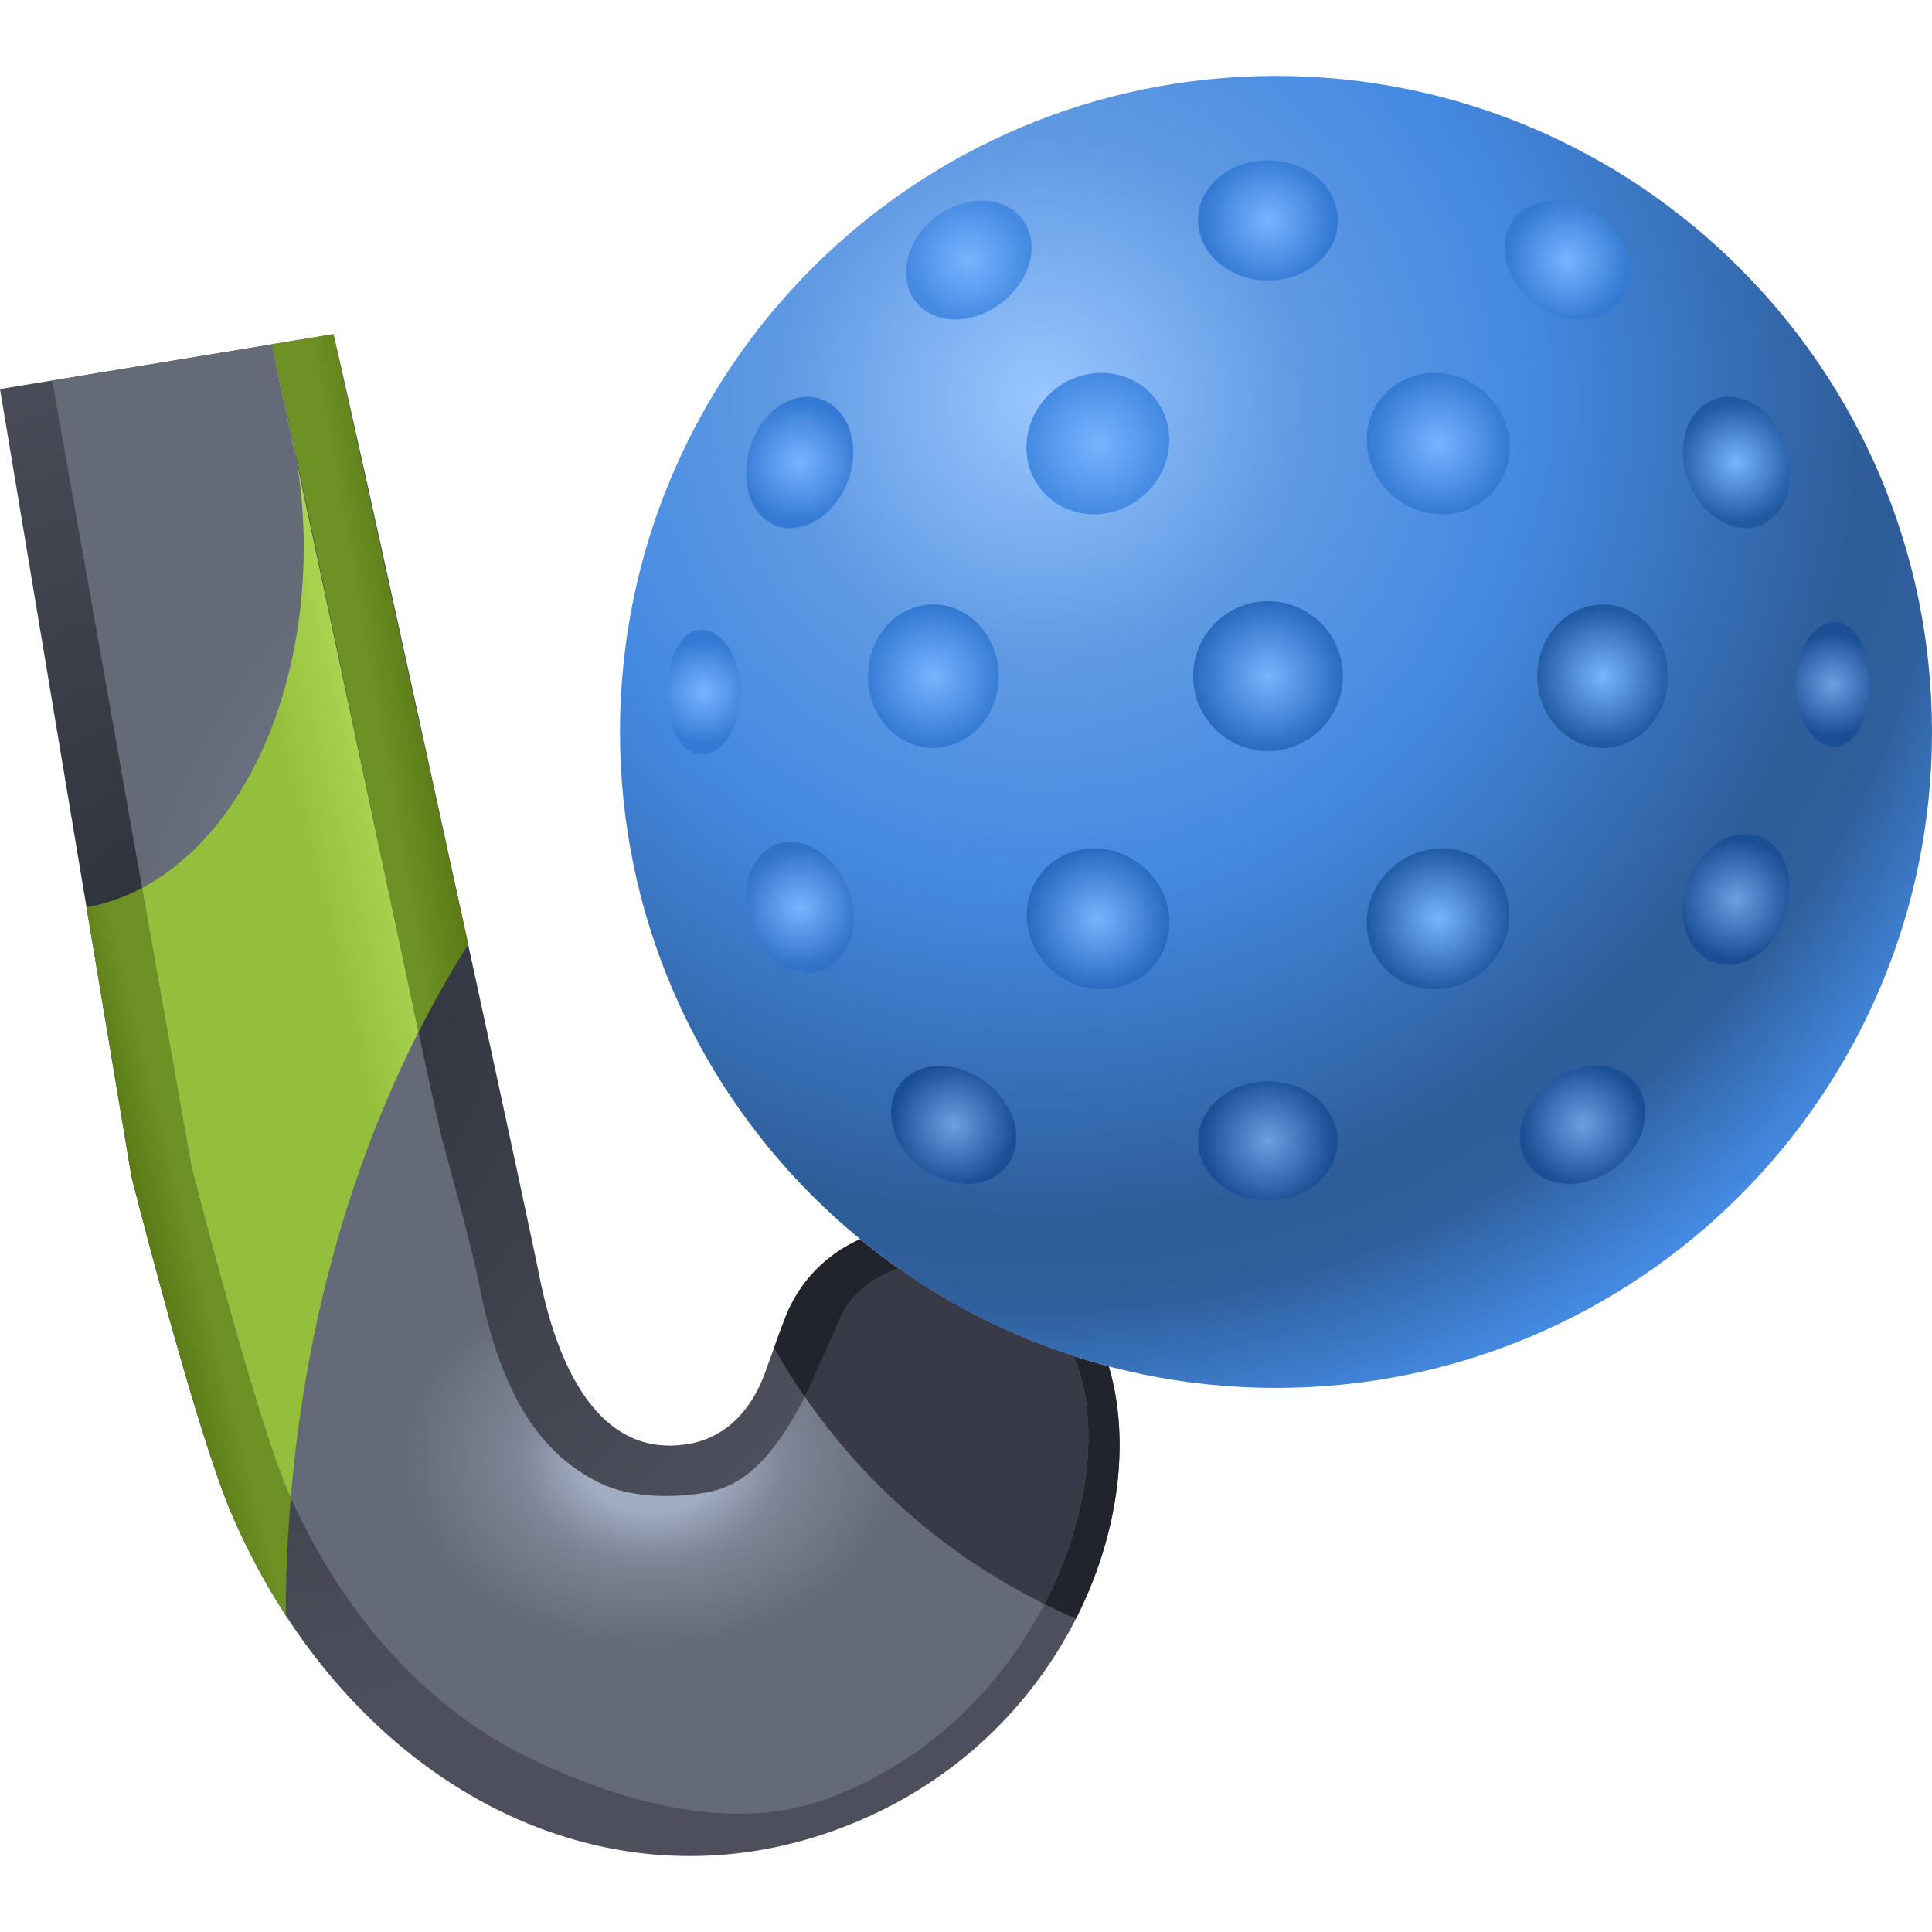
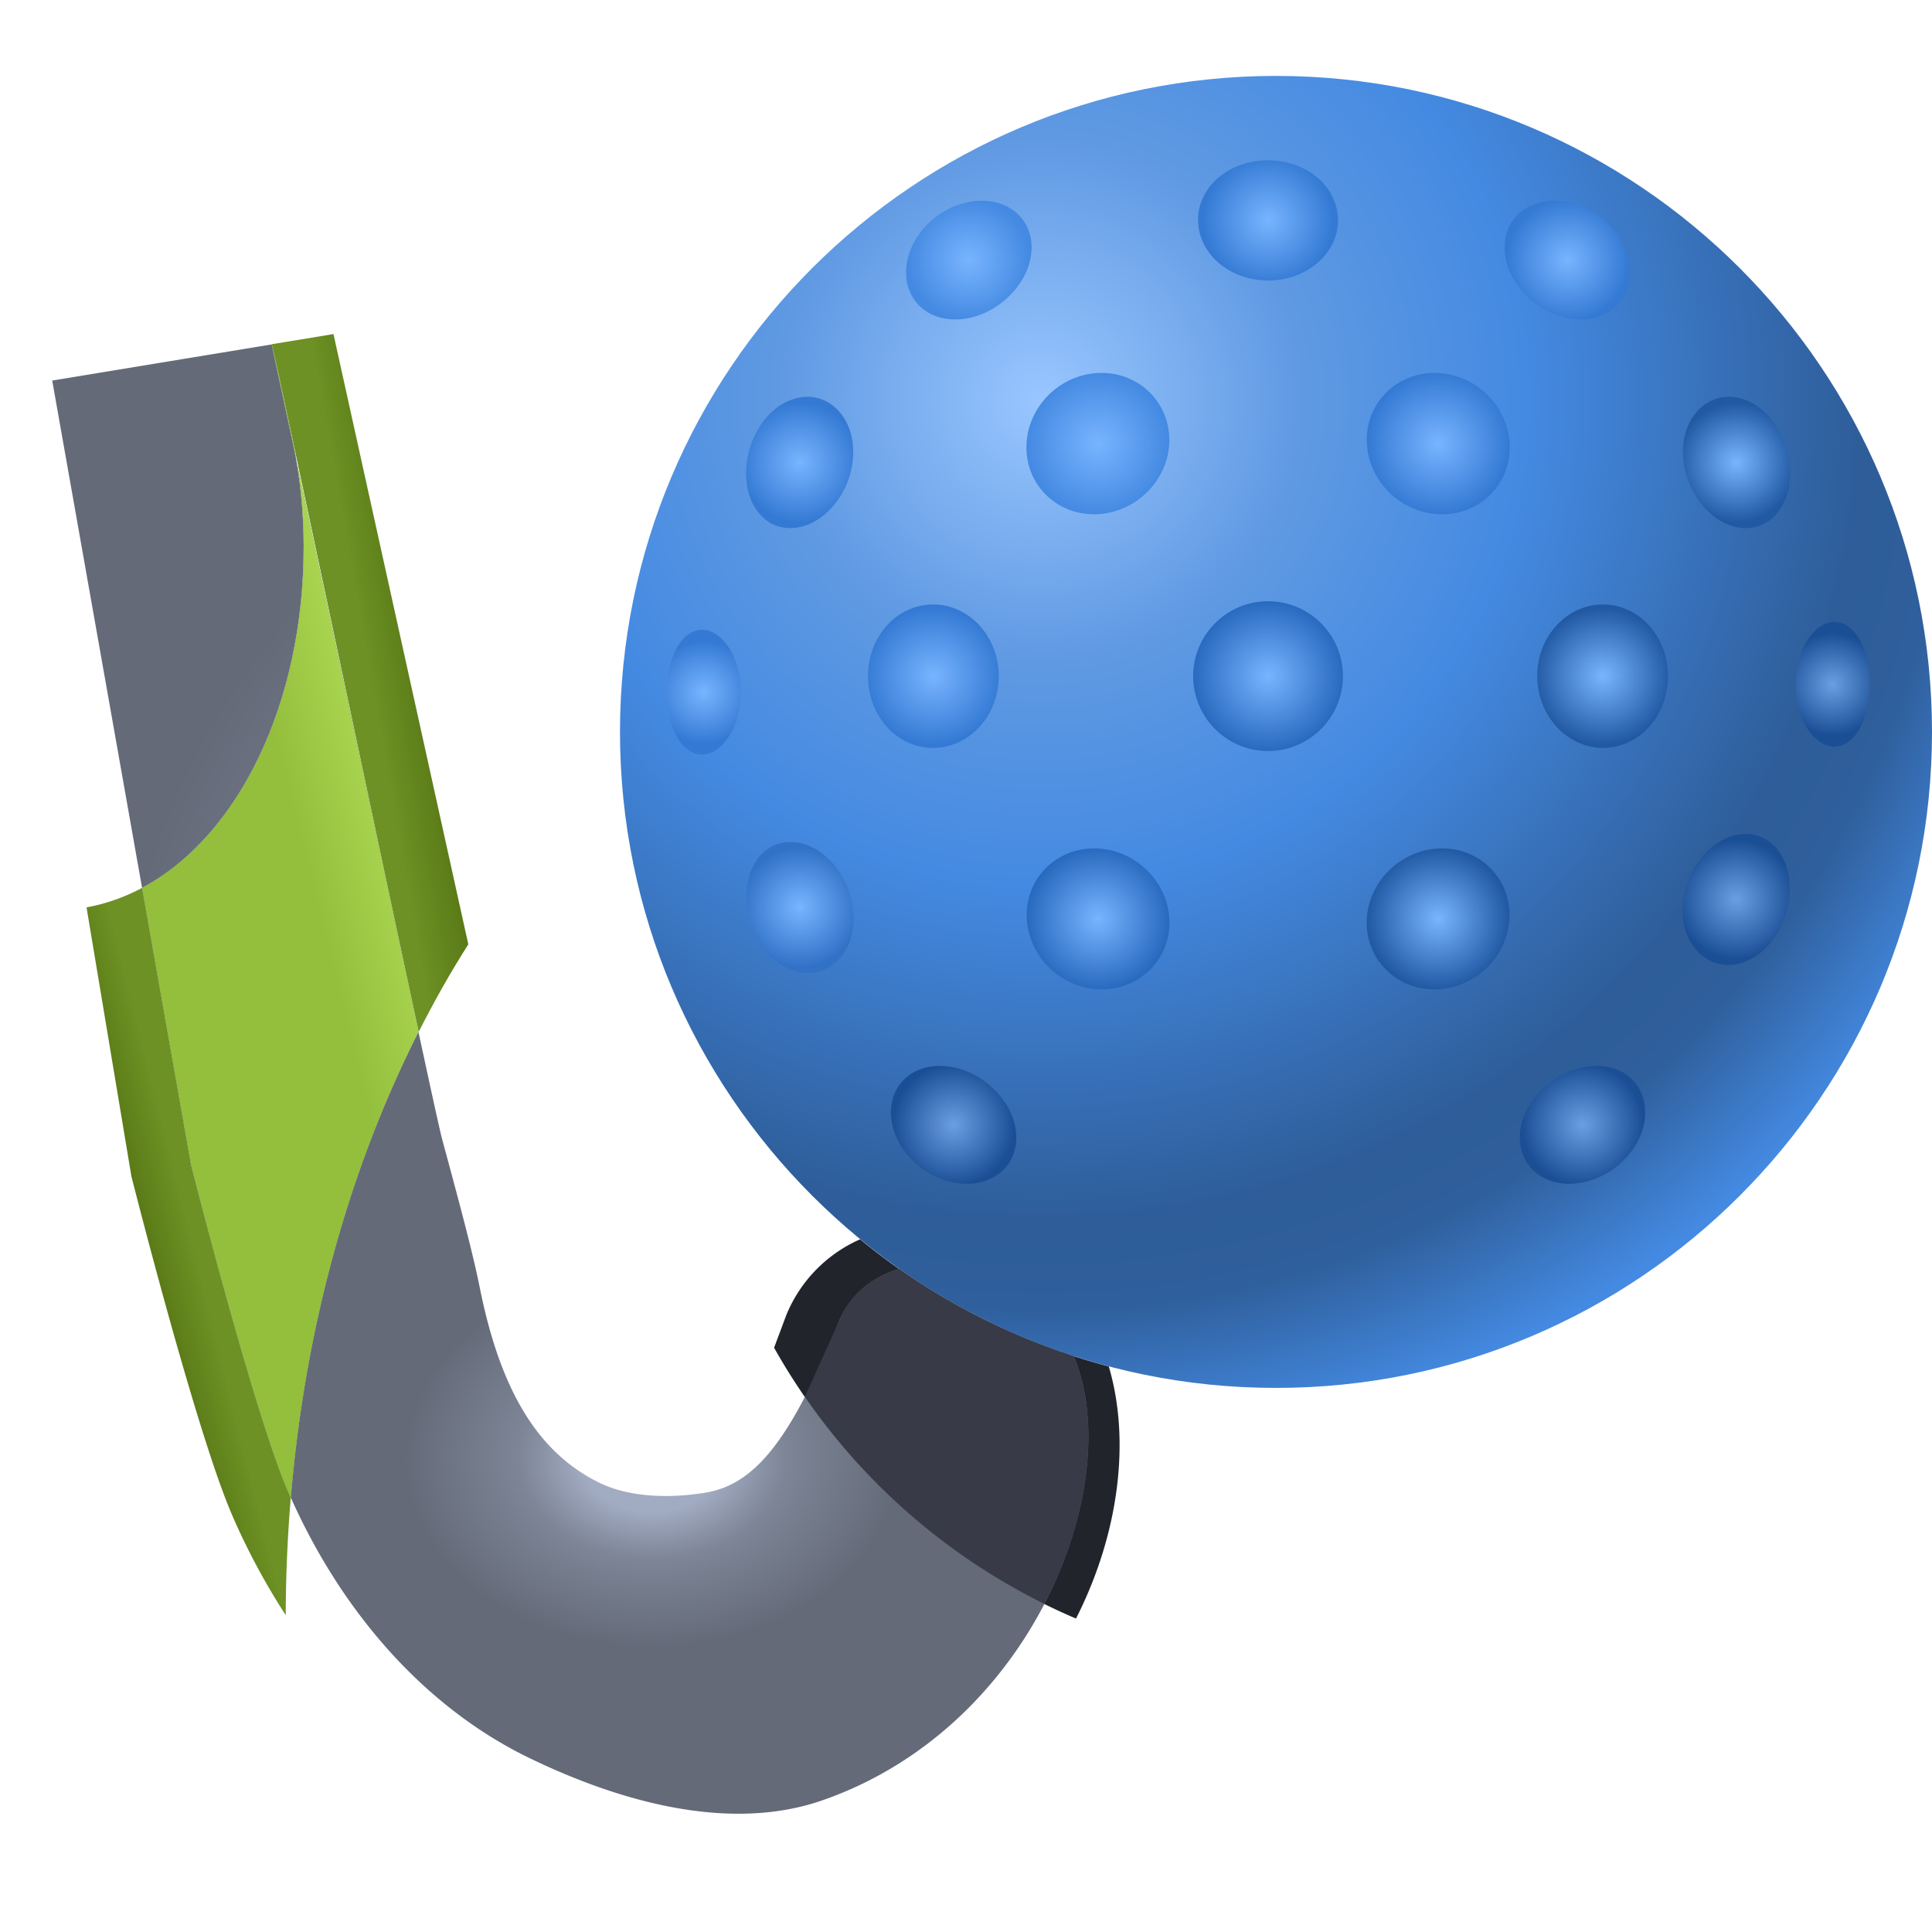
<svg xmlns="http://www.w3.org/2000/svg" xmlns:xlink="http://www.w3.org/1999/xlink" width="100%" height="100%" viewBox="0 0 96 96" fill-rule="evenodd" stroke-linejoin="round" stroke-miterlimit="2">
  <g fill-rule="nonzero">
-     <path d="M0 19.333l6.53 39.122s3.197 12.65 5 16.82c5.66 13.083 17.902 19.822 29.622 15.788 11.534-3.97 16.156-15.705 13.94-23.17-4.59-1.207-8.788-3.4-12.353-6.316a7.02 7.02 0 0 0-3.673 3.773c-.376.9-.653 1.814-.97 2.62-.328 1.032-1.322 3.31-3.82 3.766-5.367.978-6.993-5.93-7.478-8.345-.72-3.596-8.724-40.455-10.23-46.784L0 19.333z" fill="url(#A)" />
    <path d="M42.74 61.58a7.01 7.01 0 0 0-3.672 3.773l-.604 1.615a31.3 31.3 0 0 0 15.002 13.458c2.166-4.265 2.705-8.9 1.628-12.53a32.5 32.5 0 0 1-12.354-6.315" fill="#21242b" />
    <path d="M14.45 74.413c2.63 5.892 6.796 10.465 11.768 12.9 4.492 2.19 9.97 3.752 14.606 2.158C51.08 85.93 55.72 74.374 53.563 67.936a8.36 8.36 0 0 0-.207-.551c-3.13-1.014-6.053-2.486-8.688-4.34-1.343.416-2.456 1.305-3.007 2.666-2.305 5.7-4.086 8.03-6.58 8.453-1.748.296-3.788.25-5.28-.478-2.995-1.462-4.91-4.457-5.96-9.698-.357-1.786-1.058-4.374-1.868-7.37-.114-.42-.553-2.433-1.18-5.342-3.384 6.67-5.632 14.57-6.343 23.14z" fill="url(#B)" />
    <path d="M2.594 18.907l4.465 25.21c4.796-2.552 8.03-9.18 8.03-16.964 0-1.68-.166-3.307-.47-4.85-.02-.12-.045-.237-.07-.356l-1.045-4.834-10.9 1.794z" fill="url(#C)" />
    <path d="M13.504 17.113c.427 1.682 5.048 23.714 7.3 34.16.767-1.513 1.587-2.97 2.466-4.348L16.57 16.6l-3.065.503z" fill="url(#D)" />
    <path d="M4.3 45.088l2.23 13.367s3.197 12.65 5 16.82c.772 1.784 1.67 3.446 2.668 4.982a71.12 71.12 0 0 1 .252-5.845l-.152-.334c-1.38-3.187-3.896-12.622-4.804-16.204L7.06 44.118a9.55 9.55 0 0 1-2.759.97z" fill="url(#E)" />
    <use xlink:href="#b" fill="url(#F)" />
    <use xlink:href="#b" fill="url(#G)" />
  </g>
  <path d="M30.807 36.368c0-18 14.606-32.596 32.597-32.596S96 18.378 96 36.37 81.394 68.965 63.403 68.965 30.807 54.36 30.807 36.368z" fill="url(#H)" />
  <g fill-rule="nonzero">
    <path d="M48.39 9.998c-1.7.202-3.16 1.61-3.35 3.216-.19 1.6.998 2.815 2.746 2.643 1.743-.17 3.332-1.703 3.463-3.337.126-1.505-.974-2.546-2.462-2.546-.13 0-.26.008-.396.024z" fill="url(#I)" />
    <path d="M59.534 10.877c-.048 1.652 1.508 3.063 3.476 3.06s3.525-1.4 3.476-3.06S64.88 7.968 63 7.966s-3.428 1.258-3.476 2.91z" fill="url(#J)" />
    <path d="M74.77 12.52c.132 1.637 1.717 3.168 3.465 3.337 1.743.17 2.938-1.042 2.746-2.643S79.32 10.2 77.63 9.998c-.135-.016-.267-.024-.396-.024-1.488 0-2.586 1.042-2.463 2.546z" fill="url(#K)" />
    <path d="M39.8 19.74c-1.472.224-2.623 1.8-2.72 3.538s.884 3.067 2.36 2.957 2.86-1.724 2.95-3.57c.09-1.71-.95-2.95-2.268-2.95-.106 0-.214.008-.323.024z" fill="url(#L)" />
    <path d="M54.602 18.532c-1.94.074-3.532 1.66-3.598 3.583-.066 1.916 1.448 3.478 3.432 3.438s3.643-1.688 3.667-3.644c.023-1.913-1.49-3.38-3.366-3.38l-.135.003z" fill="url(#M)" />
    <path d="M67.917 21.91c.023 1.956 1.683 3.608 3.668 3.644s3.498-1.523 3.43-3.438c-.068-1.923-1.658-3.508-3.597-3.583l-.135-.003c-1.88 0-3.4 1.467-3.367 3.38z" fill="url(#N)" />
    <path d="M83.63 22.664c.1 1.848 1.478 3.457 2.95 3.57s2.456-1.222 2.36-2.957-1.245-3.316-2.718-3.538a2.21 2.21 0 0 0-.321-.024c-1.318 0-2.36 1.24-2.27 2.95z" fill="url(#O)" />
    <path d="M34.8 31.298c-1.026.088-1.657 1.48-1.658 3.098s.632 3.006 1.656 3.095c1.015.085 2.016-1.302 2.012-3.1.002-1.74-.93-3.097-1.916-3.097l-.094.004z" fill="url(#P)" />
    <path d="M46.3 30.035c-1.796.044-3.17 1.642-3.17 3.566s1.372 3.52 3.17 3.564 3.328-1.557 3.327-3.567c-.001-1.983-1.486-3.564-3.25-3.564l-.075.001z" fill="url(#Q)" />
  </g>
  <path d="M59.288 33.597c0 2.054 1.668 3.722 3.72 3.722s3.722-1.668 3.722-3.722-1.668-3.722-3.722-3.722-3.72 1.668-3.72 3.722z" fill="url(#R)" />
  <g fill-rule="nonzero">
    <path d="M76.385 33.598c0 2 1.532 3.6 3.326 3.567 1.8-.045 3.17-1.64 3.17-3.564s-1.376-3.523-3.172-3.566h-.07c-1.766 0-3.257 1.577-3.255 3.563z" fill="url(#S)" />
    <path d="M89.22 33.998c-.004 1.796.992 3.183 2.01 3.1C92.253 37 92.9 35.62 92.9 34.003s-.634-3.007-1.66-3.097a.93.93 0 0 0-.092-.004c-.984 0-1.92 1.358-1.916 3.096z" fill="url(#T)" />
    <path d="M37.1 44.78c.103 1.734 1.254 3.31 2.726 3.54s2.684-1.066 2.584-2.907c-.094-1.84-1.482-3.456-2.954-3.57l-.18-.007c-1.377 0-2.272 1.286-2.177 2.945z" fill="url(#U)" />
    <path d="M51.017 45.584c.07 1.916 1.658 3.498 3.597 3.573s3.52-1.414 3.495-3.362-1.687-3.6-3.666-3.637l-.068-.001c-1.95 0-3.424 1.534-3.358 3.427z" fill="url(#V)" />
    <path d="M71.578 42.158c-1.984.04-3.64 1.688-3.666 3.637s1.555 3.437 3.495 3.362 3.53-1.656 3.596-3.573c.07-1.892-1.408-3.427-3.354-3.427l-.07.001z" fill="url(#W)" />
    <path d="M86.566 41.447c-1.472.117-2.86 1.73-2.955 3.572-.1 1.84 1.12 3.13 2.585 2.906 1.472-.226 2.625-1.805 2.725-3.538.093-1.66-.805-2.947-2.177-2.947l-.178.007z" fill="url(#X)" />
    <path d="M44.29 55.602c.194 1.595 1.664 2.993 3.352 3.195 1.682.202 2.983-.874 2.848-2.498s-1.722-3.147-3.463-3.318l-.333-.017c-1.56 0-2.586 1.15-2.404 2.638z" fill="url(#Y)" />
-     <path d="M63 53.73c-1.963 0-3.518 1.402-3.468 3.038s1.602 2.885 3.468 2.885 3.417-1.245 3.47-2.885-1.5-3.038-3.465-3.038H63z" fill="url(#Z)" />
    <path d="M78.993 52.98c-1.742.17-3.328 1.694-3.463 3.318s1.164 2.702 2.847 2.498 3.16-1.6 3.353-3.196c.18-1.487-.843-2.637-2.402-2.637a3.2 3.2 0 0 0-.335.017z" fill="url(#a)" />
    <path d="M53.356 67.384a32.49 32.49 0 0 1-8.688-4.34c-1.342.416-2.456 1.304-3.006 2.665l-1.667 3.7a31.3 31.3 0 0 0 11.9 10.289c2.133-4.1 2.738-8.566 1.668-11.76a7.86 7.86 0 0 0-.207-.552" fill="#383a47" />
  </g>
  <defs>
    <radialGradient id="A" cx="0" cy="0" r="1" gradientTransform="matrix(-2.2e-06,51.205,-51.205,-2.2e-06,10.554,49.467)" xlink:href="#c">
      <stop offset="0" stop-color="#292e36" />
      <stop offset=".7" stop-color="#4d505c" />
      <stop offset="1" stop-color="#4d505c" />
    </radialGradient>
    <radialGradient id="B" cx="0" cy="0" r="1" gradientTransform="matrix(-0.292,14.08,-18.431,-0.206,32.408,72.437)" xlink:href="#c">
      <stop offset="0" stop-color="#a1abc2" />
      <stop offset=".19" stop-color="#a1abc2" />
      <stop offset=".36" stop-color="#7d8596" />
      <stop offset=".67" stop-color="#646a78" />
      <stop offset="1" stop-color="#646a78" />
    </radialGradient>
    <radialGradient id="C" cx="0" cy="0" r="1" gradientTransform="matrix(-20.378,43.447,41.722,19.569,36.947,51.612)" xlink:href="#c">
      <stop offset="0" stop-color="#a1abc2" />
      <stop offset=".19" stop-color="#a1abc2" />
      <stop offset=".36" stop-color="#7d8596" />
      <stop offset=".67" stop-color="#646a78" />
      <stop offset="1" stop-color="#646a78" />
    </radialGradient>
    <linearGradient id="D" x1="12.417" y1="35.028" x2="20.899" y2="33.533" xlink:href="#c">
      <stop offset="0" stop-color="#6d9124" />
      <stop offset=".71" stop-color="#6d9124" />
      <stop offset="1" stop-color="#5a7a17" />
    </linearGradient>
    <linearGradient id="E" x1="7.647" y1="62.931" x2="14.862" y2="61.133" xlink:href="#c">
      <stop offset="0" stop-color="#5a7a17" />
      <stop offset=".29" stop-color="#6d9124" />
      <stop offset="1" stop-color="#6d9124" />
    </linearGradient>
    <radialGradient id="F" cx="0" cy="0" r="1" gradientTransform="matrix(-20.38,43.45,41.725,19.571,36.949,51.613)" xlink:href="#c">
      <stop offset="0" stop-color="#a1abc2" />
      <stop offset=".19" stop-color="#a1abc2" />
      <stop offset=".36" stop-color="#7d8596" />
      <stop offset=".67" stop-color="#646a78" />
      <stop offset="1" stop-color="#646a78" />
    </radialGradient>
    <linearGradient id="G" x1="4.234" y1="48.192" x2="22.653" y2="43.6" xlink:href="#c">
      <stop offset="0" stop-color="#94bf3d" />
      <stop offset=".63" stop-color="#94bf3d" />
      <stop offset="1" stop-color="#b7e35d" />
    </linearGradient>
    <radialGradient id="H" cx="0" cy="0" r="1" gradientTransform="matrix(2.3e-06,-52.089,-52.089,-2.3e-06,51.814,19.988)" xlink:href="#c">
      <stop offset="0" stop-color="#99c6ff" />
      <stop offset=".25" stop-color="#5f99e2" />
      <stop offset=".46" stop-color="#448ae2" />
      <stop offset=".78" stop-color="#2e5d99" />
      <stop offset=".86" stop-color="#2f5f9c" />
      <stop offset="1" stop-color="#448ae2" />
    </radialGradient>
    <radialGradient id="I" cx="0" cy="0" r="1" gradientTransform="matrix(3.036,0,0,3.036,48.139,12.923)" xlink:href="#c">
      <stop offset="0" stop-color="#78b4ff" />
      <stop offset="1" stop-color="#448ae2" />
    </radialGradient>
    <radialGradient id="J" cx="0" cy="0" r="1" gradientTransform="matrix(3.24,0,0,3.24,63.01,10.952)" xlink:href="#c">
      <stop offset="0" stop-color="#78b4ff" />
      <stop offset="1" stop-color="#347ad4" />
    </radialGradient>
    <radialGradient id="K" cx="0" cy="0" r="1" gradientTransform="matrix(3.036,0,0,3.036,77.881,12.923)" xlink:href="#c">
      <stop offset="0" stop-color="#78b4ff" />
      <stop offset="1" stop-color="#347ad4" />
    </radialGradient>
    <radialGradient id="L" cx="0" cy="0" r="1" gradientTransform="matrix(2.977,0,0,2.977,39.735,22.977)" xlink:href="#c">
      <stop offset="0" stop-color="#78b4ff" />
      <stop offset="1" stop-color="#347ad4" />
    </radialGradient>
    <radialGradient id="M" cx="0" cy="0" r="1" gradientTransform="matrix(3.532,0,0,3.532,54.553,22.042)" xlink:href="#c">
      <stop offset="0" stop-color="#78b4ff" />
      <stop offset="1" stop-color="#448ae2" />
    </radialGradient>
    <radialGradient id="N" cx="0" cy="0" r="1" gradientTransform="matrix(3.531,0,0,3.531,71.467,22.042)" xlink:href="#c">
      <stop offset="0" stop-color="#78b4ff" />
      <stop offset="1" stop-color="#347ad4" />
    </radialGradient>
    <radialGradient id="O" cx="0" cy="0" r="1" gradientTransform="matrix(2.977,0,0,2.977,86.285,22.977)" xlink:href="#c">
      <stop offset="0" stop-color="#78b4ff" />
      <stop offset="1" stop-color="#2159a3" />
    </radialGradient>
    <radialGradient id="P" cx="0" cy="0" r="1" gradientTransform="matrix(2.547,0,0,2.547,34.965,34.394)" xlink:href="#c">
      <stop offset="0" stop-color="#78b4ff" />
      <stop offset="1" stop-color="#347ad4" />
    </radialGradient>
    <radialGradient id="Q" cx="0" cy="0" r="1" gradientTransform="matrix(3.411,0,0,3.411,46.387,33.6)" xlink:href="#c">
      <stop offset="0" stop-color="#78b4ff" />
      <stop offset="1" stop-color="#347ad4" />
    </radialGradient>
    <radialGradient id="R" cx="0" cy="0" r="1" gradientTransform="matrix(3.721,0,0,3.721,63.01,33.597)" xlink:href="#c">
      <stop offset="0" stop-color="#78b4ff" />
      <stop offset="1" stop-color="#286abf" />
    </radialGradient>
    <radialGradient id="S" cx="0" cy="0" r="1" gradientTransform="matrix(3.411,0,0,3.411,79.633,33.6)" xlink:href="#c">
      <stop offset="0" stop-color="#78b4ff" />
      <stop offset="1" stop-color="#2159a3" />
    </radialGradient>
    <radialGradient id="T" cx="0" cy="0" r="1" gradientTransform="matrix(2.547,0,0,2.547,91.055,34.002)" xlink:href="#c">
      <stop offset="0" stop-color="#6b9fe3" />
      <stop offset="1" stop-color="#1a4f96" />
    </radialGradient>
    <radialGradient id="U" cx="0" cy="0" r="1" gradientTransform="matrix(2.973,0,0,2.973,39.753,45.088)" xlink:href="#c">
      <stop offset="0" stop-color="#78b4ff" />
      <stop offset="1" stop-color="#3172c7" />
    </radialGradient>
    <radialGradient id="V" cx="0" cy="0" r="1" gradientTransform="matrix(3.524,0,0,3.524,54.562,45.659)" xlink:href="#c">
      <stop offset="0" stop-color="#78b4ff" />
      <stop offset="1" stop-color="#286abf" />
    </radialGradient>
    <radialGradient id="W" cx="0" cy="0" r="1" gradientTransform="matrix(3.524,0,0,3.524,71.459,45.658)" xlink:href="#c">
      <stop offset="0" stop-color="#78b4ff" />
      <stop offset="1" stop-color="#2159a3" />
    </radialGradient>
    <radialGradient id="X" cx="0" cy="0" r="1" gradientTransform="matrix(2.973,0,0,2.973,86.267,44.695)" xlink:href="#c">
      <stop offset="0" stop-color="#6b9fe3" />
      <stop offset="1" stop-color="#1a4f96" />
    </radialGradient>
    <radialGradient id="Y" cx="0" cy="0" r="1" gradientTransform="matrix(3.024,0,0,3.024,47.385,55.893)" xlink:href="#c">
      <stop offset="0" stop-color="#6b9fe3" />
      <stop offset="1" stop-color="#1a4f96" />
    </radialGradient>
    <radialGradient id="Z" cx="0" cy="0" r="1" gradientTransform="matrix(3.225,0,0,3.225,63.01,56.691)" xlink:href="#c">
      <stop offset="0" stop-color="#6b9fe3" />
      <stop offset="1" stop-color="#1a4f96" />
    </radialGradient>
    <radialGradient id="a" cx="0" cy="0" r="1" gradientTransform="matrix(3.024,0,0,3.024,78.635,55.893)" xlink:href="#c">
      <stop offset="0" stop-color="#6b9fe3" />
      <stop offset="1" stop-color="#1a4f96" />
    </radialGradient>
    <path id="b" d="M14.55 21.947l.075.355a25.55 25.55 0 0 1 .465 4.852c0 7.783-3.234 14.412-8.03 16.964l2.436 13.757c.908 3.582 3.425 13.017 4.804 16.204l.152.334c.71-8.57 2.96-16.47 6.343-23.14l-7.3-34.16c.246 1.02 1.027 4.753 1.045 4.834z" />
    <linearGradient id="c" gradientUnits="userSpaceOnUse" />
  </defs>
</svg>